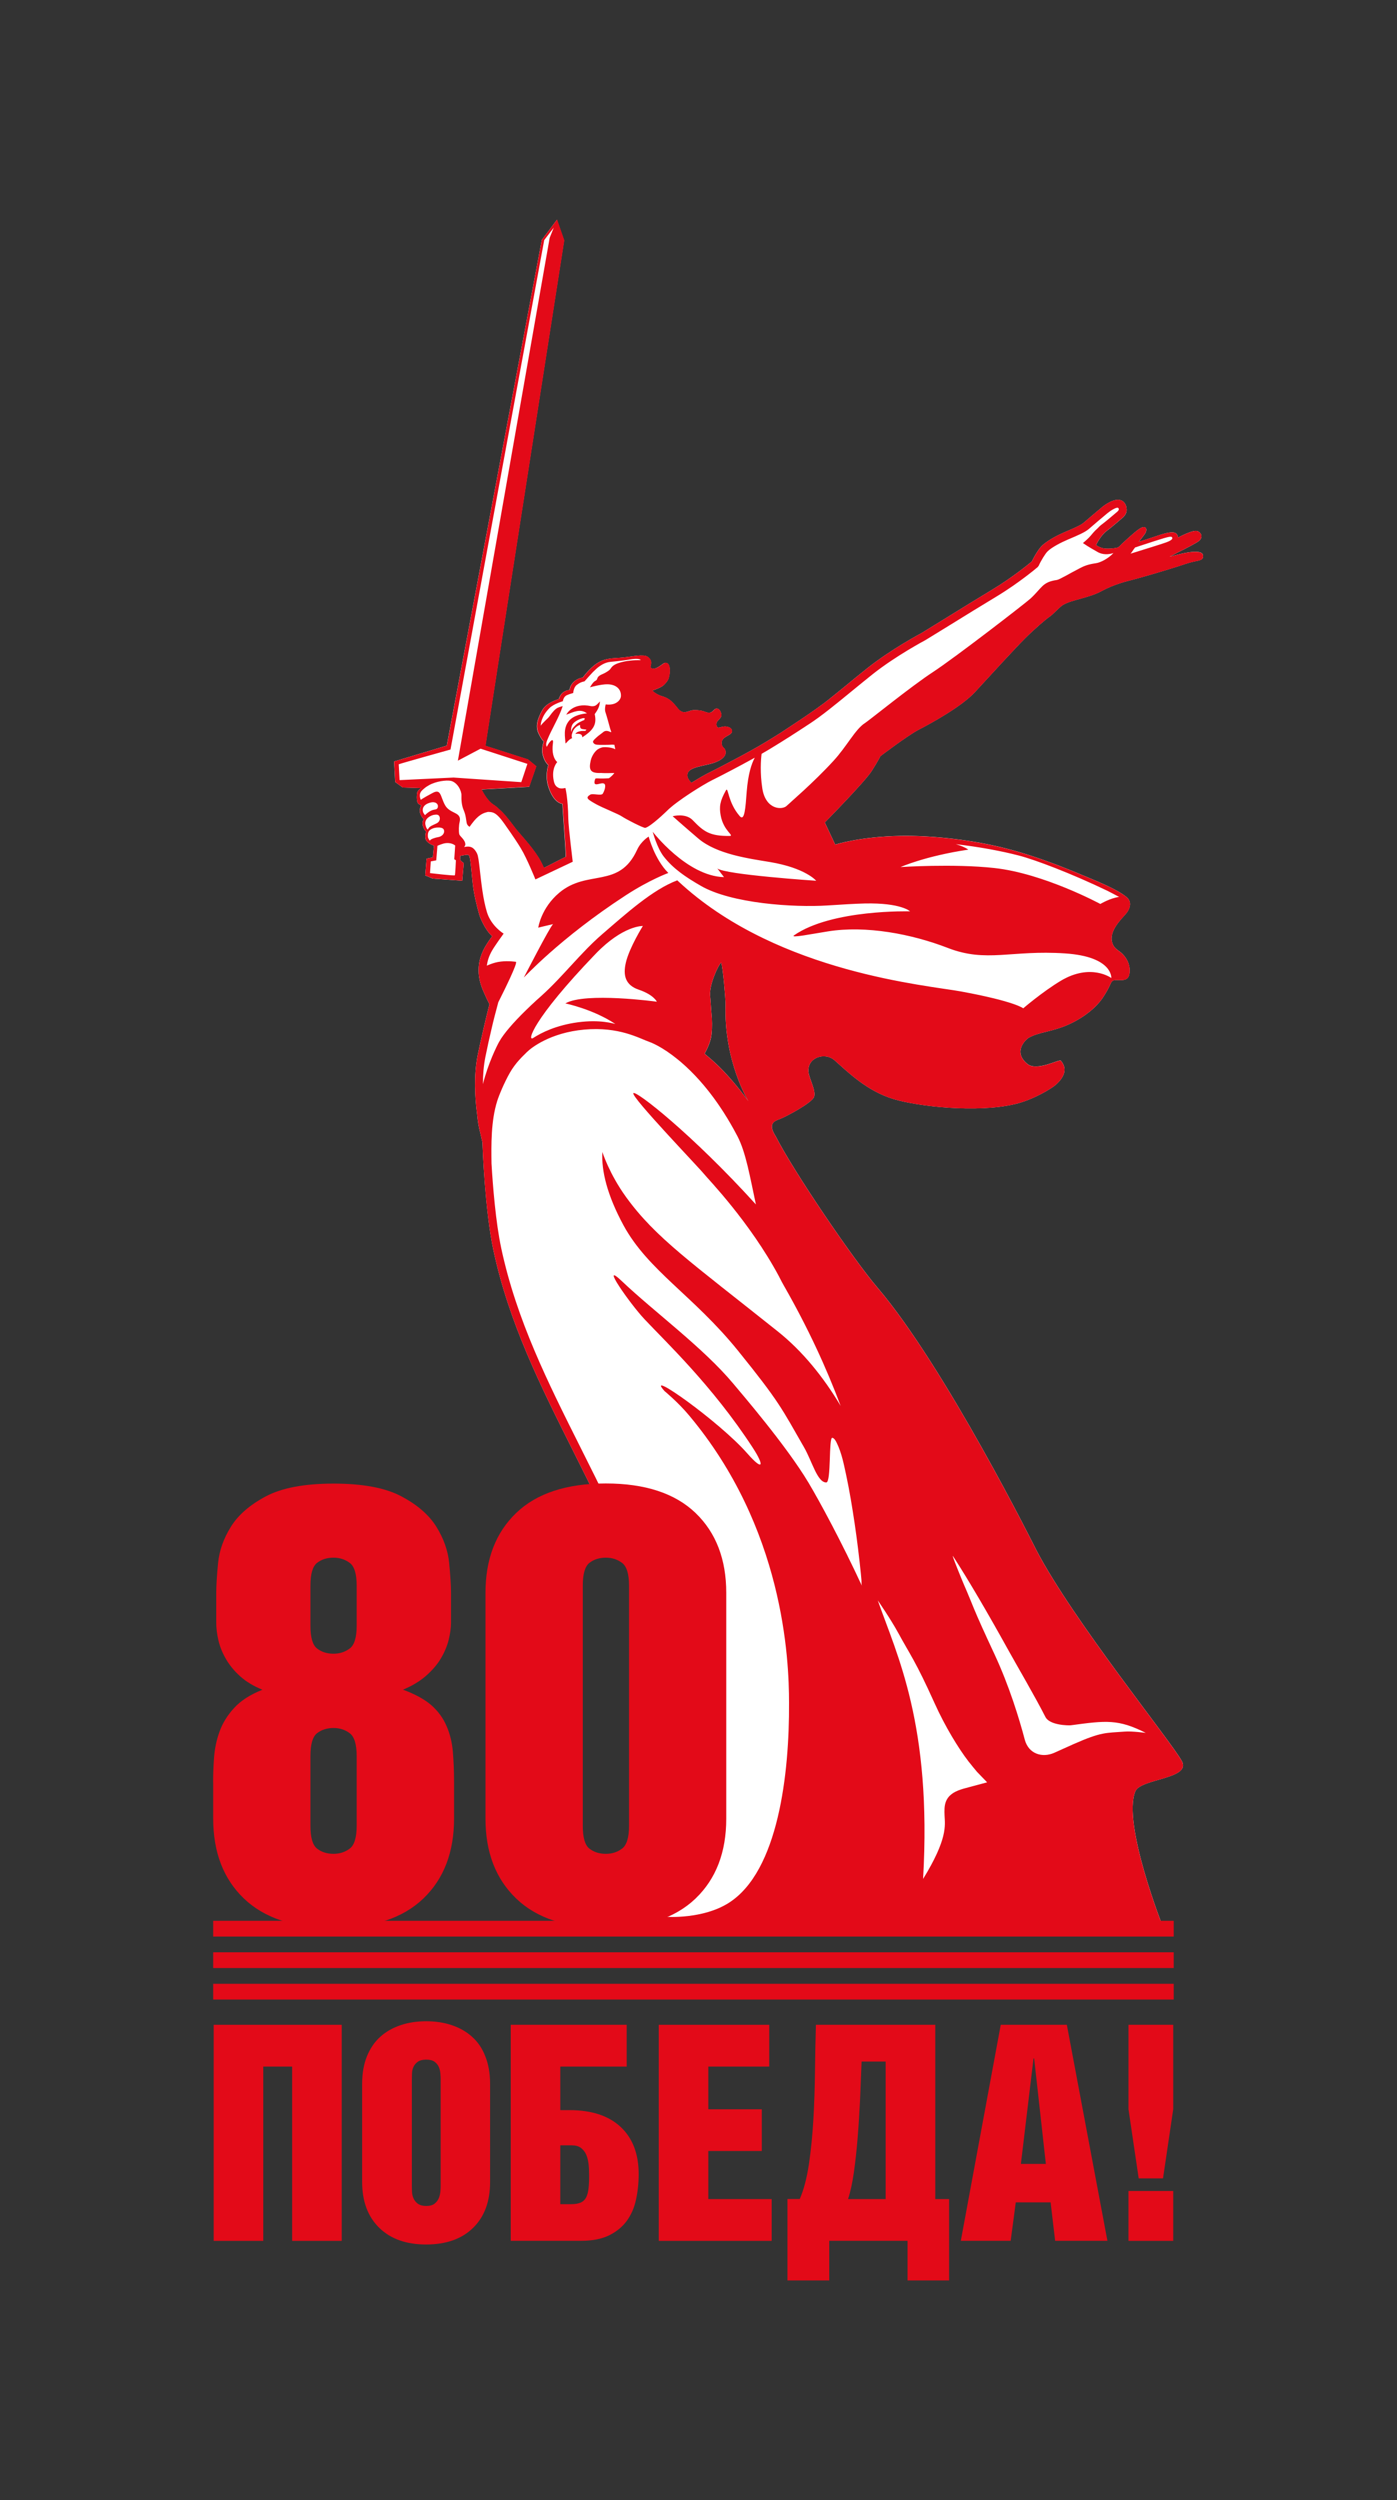
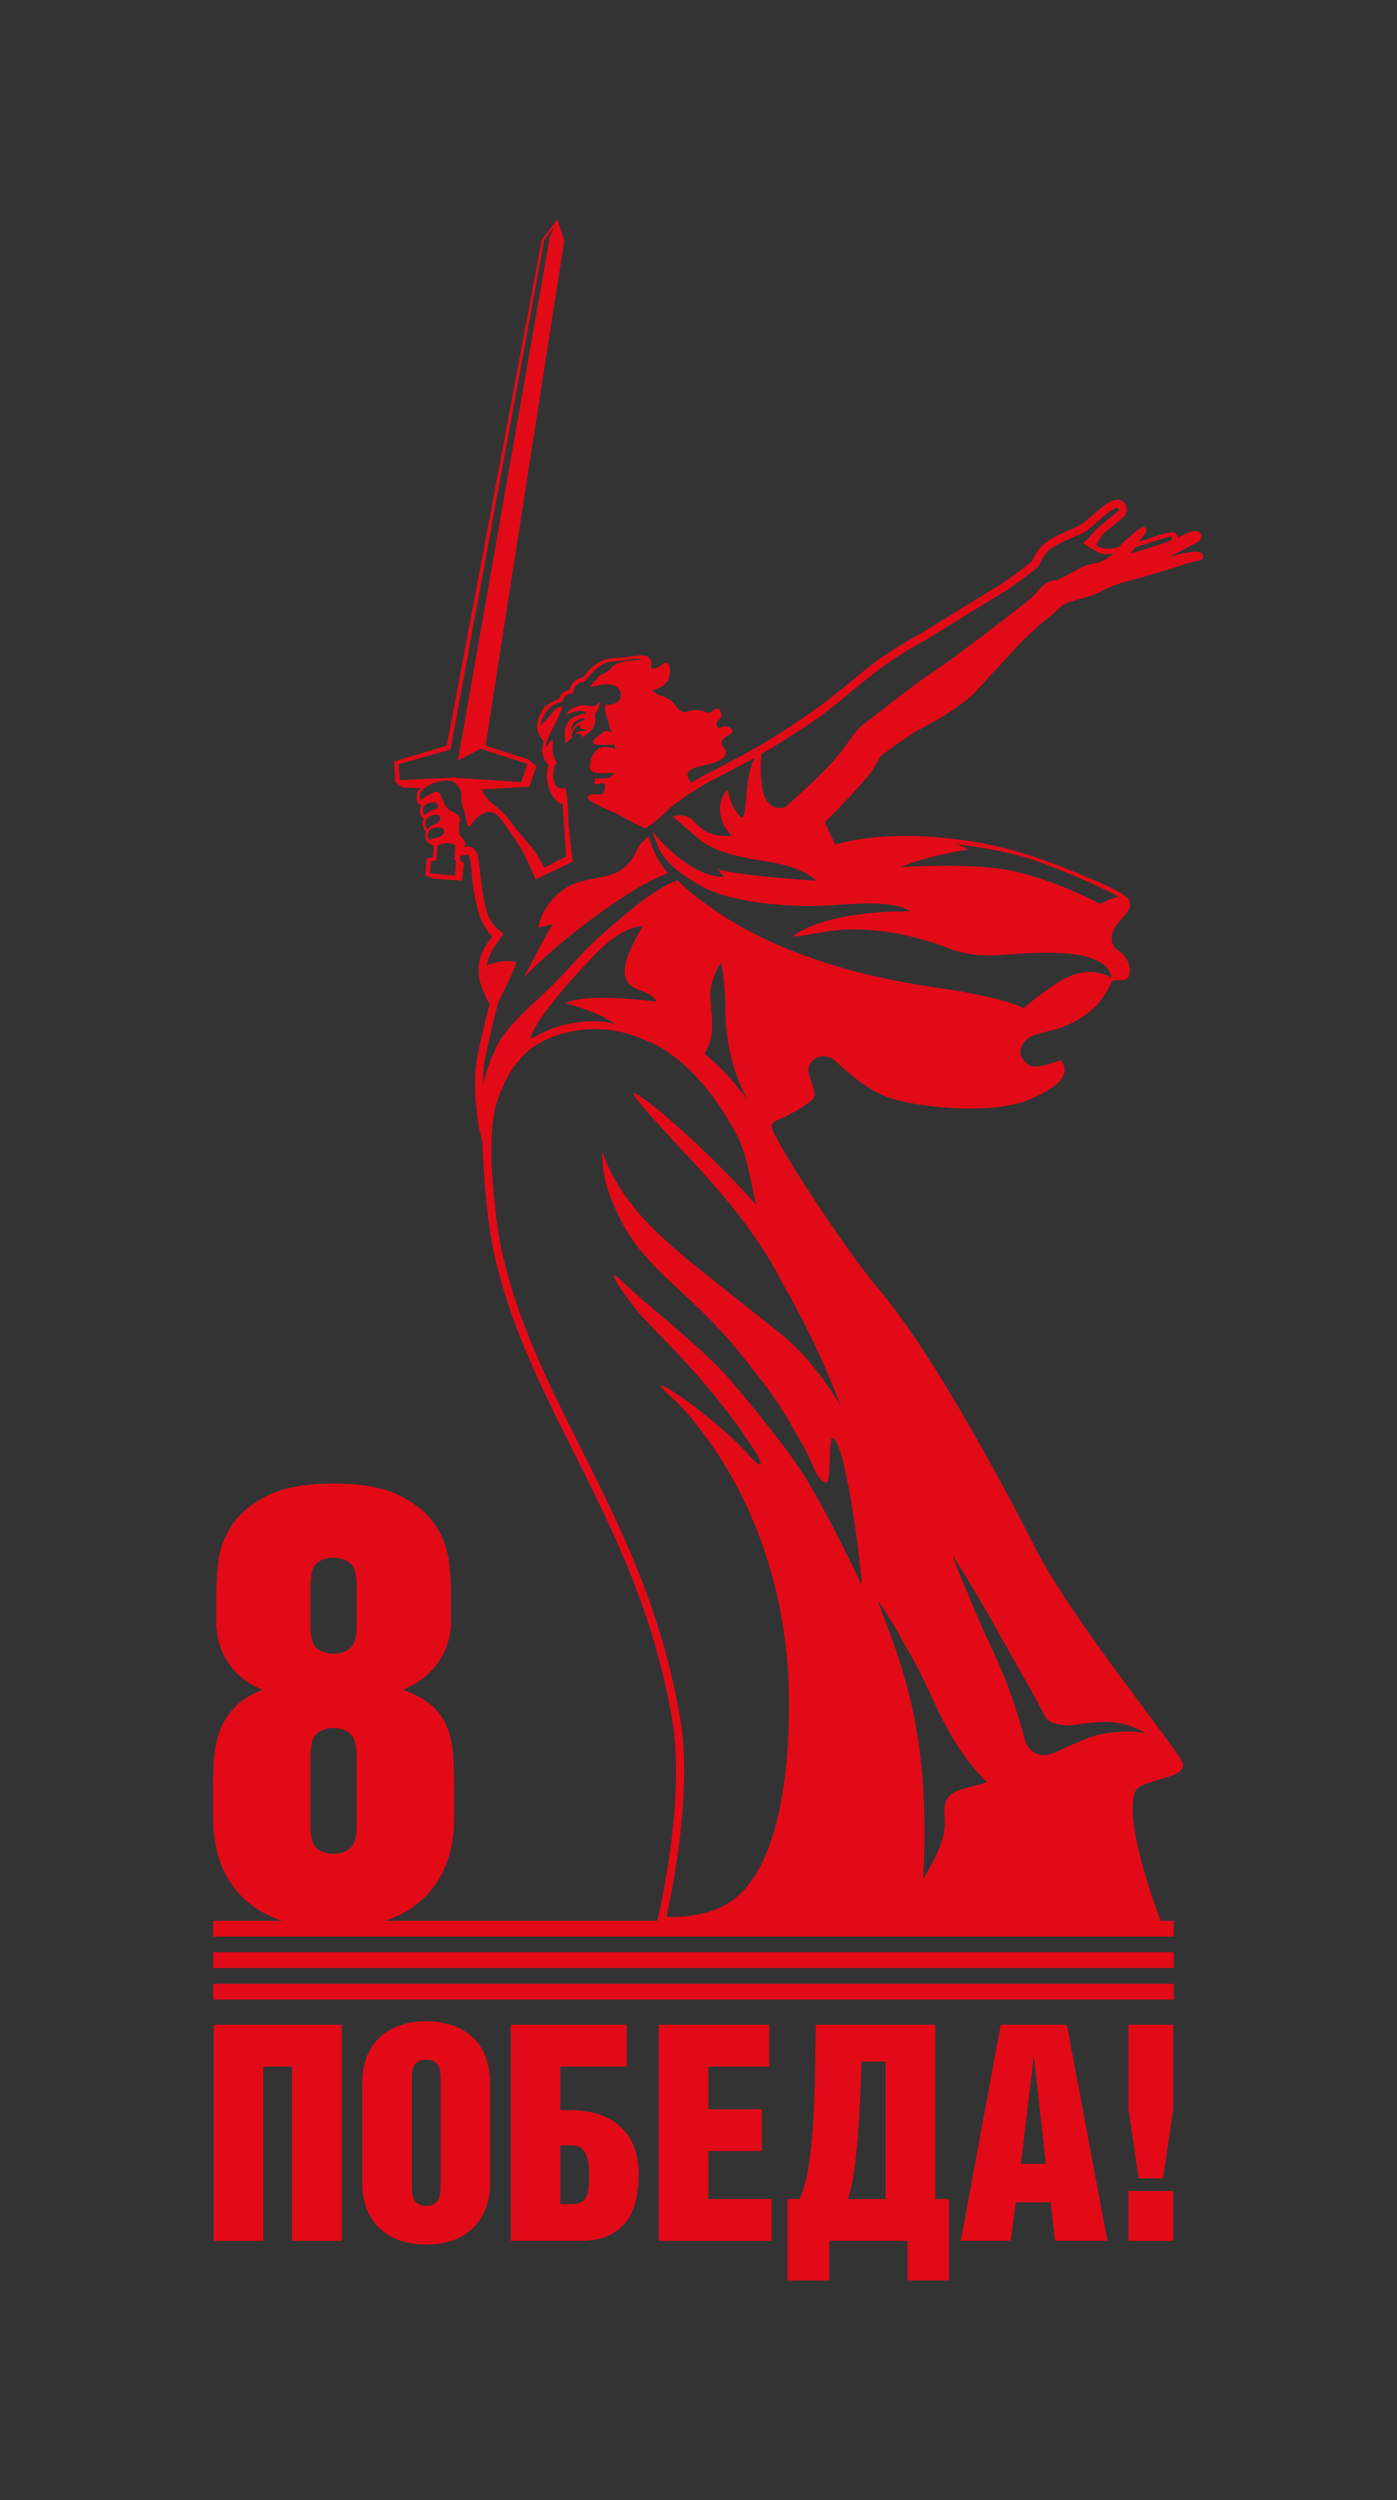
<svg xmlns="http://www.w3.org/2000/svg" xmlns:xlink="http://www.w3.org/1999/xlink" version="1.1" id="Слой_1" x="0px" y="0px" viewBox="0 0 196.97 352.44" style="enable-background:new 0 0 196.97 352.44;" xml:space="preserve">
  <rect x="0" y="0" width="196.97" height="352.44" fill="#333333" stroke="none" />
  <style type="text/css"> .st0{clip-path:url(#SVGID_00000034805595729617255870000010869237152429307281_);fill:#FFFFFF;} .st1{clip-path:url(#SVGID_00000034805595729617255870000010869237152429307281_);fill:#E30A18;} </style>
  <g>
    <defs>
      <rect id="SVGID_1_" width="196.97" height="352.44" />
    </defs>
    <clipPath id="SVGID_00000070804408080648966560000011918034942818622135_">
      <use xlink:href="#SVGID_1_" style="overflow:visible;" />
    </clipPath>
-     <path style="clip-path:url(#SVGID_00000070804408080648966560000011918034942818622135_);fill:#FFFFFF;" d="M164.91,78.48 c0.54-0.29,1.03-0.54,1.22-0.64c0.74-0.37,1.39-0.69,1.73-0.88c1.07-0.59,1.38-0.74,1.51-1.16c0.11-0.35-0.08-0.72-0.48-0.91 c-0.67-0.31-2.78,0.92-2.79,0.87c-0.05-0.4-0.28-0.71-0.79-0.72c-0.61-0.01-1.38,0.23-2.49,0.61c-1.02,0.35-2.04,0.67-2.27,0.73 c0.57-0.68,0.74-0.94,0.74-0.94s0.54-0.62,0.26-1.01c-0.08-0.1-0.27-0.17-0.5-0.09c-0.49,0.17-1.37,0.94-2.87,2.33 c-0.19,0.18-0.27,0.32-0.56,0.51c-0.57,0.15-1.61,0.24-2.16,0.09c-0.44-0.12-0.73-0.29-0.92-0.44c0.03-0.03,0.62-1.35,1.53-2.01 c0.58-0.42,2.18-1.8,2.33-1.94c0.55-0.58,0.47-1.03,0.42-1.34c-0.05-0.37-0.26-0.71-0.54-0.9c-0.97-0.67-2.64,0.65-2.83,0.8 c-0.38,0.31-2.13,1.8-2.68,2.27c-0.39,0.34-1.53,0.83-2.29,1.15l-0.44,0.19c-0.94,0.41-2.13,1.02-3.01,1.77 c-0.6,0.51-1.32,1.84-1.55,2.33c-0.49,0.41-2.8,2.3-5.59,3.98c-2.11,1.27-4.36,2.66-6.31,3.87c-1.45,0.9-2.74,1.69-3.64,2.24 c-0.17,0.09-4.27,2.27-7.66,4.96c-1.03,0.82-2.04,1.64-2.99,2.43c-0.8,0.65-1.54,1.26-2.26,1.83c-2,1.65-6.52,4.54-7.03,4.89 c-0.67,0.42-1.36,0.85-2.16,1.33c-2.14,1.3-6.65,3.65-7.9,4.26c-0.49,0.24-1.37,0.74-2.35,1.35c-0.03,0.02-0.07,0.04-0.1,0.05 l-0.03,0.01c-0.26-0.27-0.51-0.65-0.54-0.88c-0.19-1.2,1.48-1.34,3.25-1.79c1.18-0.3,2.15-0.88,2.14-1.61 c-0.01-0.68-0.41-0.57-0.53-1.06c-0.29-1.15,1.2-1.25,1.4-1.78c0.07-0.18,0.04-0.56-0.43-0.72c-0.47-0.16-0.7-0.12-1.35,0.06 c-0.34,0.1-0.6-0.53-0.19-0.97c0.41-0.44,0.59-0.58,0.46-1.05c-0.18-0.66-0.59-0.76-0.84-0.61c-0.25,0.16-0.46,0.59-0.96,0.53 c-0.5-0.06-0.72-0.37-1.99-0.37c-0.74,0-1.34,0.65-2.07,0.03c-0.44-0.37-1.02-1.56-2.35-1.94c-1.01-0.29-1.5-0.84-1.5-0.84 s1.24-0.39,1.63-0.78c0.72-0.73,0.67-0.92,0.79-1.43c0.05-0.21,0.25-1.82-0.64-1.7c-0.22,0.03-1,0.78-1.5,0.81 c-0.5,0.03-0.58-0.13-0.5-0.41c0.17-0.6-0.01-0.95-0.43-1.25c-0.58-0.42-2.15-0.03-3.5,0.1c-1.34,0.14-2.37,0.01-3.61,0.8 c-1.08,0.69-2.04,2.03-2.04,2.03s-0.95,0.07-1.55,0.93c-0.3,0.44-0.3,0.81-0.3,0.81s-0.89,0.04-1.31,0.8 c-0.23,0.42-0.22,0.49-0.22,0.49s-1.71,0.47-2.3,1.52c-0.64,1.15-1.09,2.28-0.52,3.4c0.47,0.93,0.71,1.07,0.71,1.07 s-0.39,0.91-0.16,1.85c0.26,1.05,0.72,1.39,0.79,1.48c-0.07,0.24-0.48,1.56,0.02,3.09c0.78,2.36,1.97,2.36,1.97,2.36 s0.18,2.83,0.31,4.55s0.16,2.92,0.16,2.92c-0.03-0.01-3.08,1.56-3.08,1.56s-0.4-0.9-0.71-1.39c-1.17-1.88-2.8-3.47-3.48-4.41 c-0.69-0.94-1.6-2.07-2.18-2.51c-0.13-0.14-0.36-0.35-0.77-0.62c-0.99-0.66-1.65-2.12-1.65-2.12l6.71-0.38l1-2.89l-1.18-0.97 l-5.99-1.92c1.03-6.79,11.1-71.24,11.1-71.24l-1.02-2.94l-0.01,0.02L78.5,31l0,0.01l-2.11,2.81l-13.4,71.29l-7.43,2.23l0.16,2.9 l1.02,0.74l0.03,0.03l2.64,0.09c-0.24,0.13-0.58,0.37-0.62,0.79c-0.04,0.42-0.07,1.21,0.22,1.43c0.29,0.21,0.4,0.2,0.4,0.2 s-0.38,0.56-0.16,1.15c0.22,0.6,0.51,0.81,0.51,0.81s-0.33,0.37-0.13,0.97c0.2,0.61,0.45,0.76,0.45,0.76s-0.3,0.89,0.06,1.34 c0.37,0.46,1.05,0.66,1.05,0.66l-0.17,1.65l-0.87,0.18l-0.2,2.37l1.06,0.44l4.16,0.31l0.22-2.49c0,0-0.38-0.26-0.45-0.39 c-0.07-0.13-0.07-0.39-0.05-0.62c0.19-0.04,0.54-0.11,0.87-0.16c0.23-0.03,0.35,0.02,0.44,0.25c0.19,0.73,0.29,2.43,0.44,3.73 c0.18,1.61,0.55,3.12,0.97,4.59c0.02,0.08,0.73,2,1.79,2.91c-0.29,0.38-0.7,0.96-1.01,1.5c-1.56,2.73-0.79,5.08-0.12,6.52 c0.22,0.52,0.47,1.04,0.74,1.56c-0.5,1.92-1.37,5.75-1.65,7.13c-0.58,2.9-0.41,6.01-0.09,8.39c0.08,0.9,0.22,1.82,0.45,2.64 c0.14,0.67,0.26,1.13,0.3,1.3c0.03,0.85,0.35,9.57,1.54,15.18c2.19,10.26,6.6,19.06,11.27,28.38 c5.59,11.15,11.37,22.68,13.96,37.93c1.94,11.46-2.05,27.99-2.09,28.15l-0.17,0.7l1.18,0.01c-0.04,0.01-0.08,0.01-0.12,0.02 c0,0,20.09,0.11,38.83,0.21l29.88,0.18h0c0.03,0,0.05-0.01,0.08-0.02c0.83,0,1.4,0.01,1.64,0.01c0,0-5.84-14.73-3.94-19.26 c0.75-1.8,7.93-1.72,6.55-4.26c-1.52-2.8-15.27-19.72-20.49-29.7c-0.15-0.28-12.86-25.83-22.43-37.05 c-3.41-3.99-11.74-16.23-14.33-21.3c-1.19-1.85-0.18-2.18,0.61-2.47c0.74-0.27,4.46-2.23,4.78-3.09c0.32-0.86-0.68-2.61-0.78-3.51 c-0.22-2.06,2.31-2.87,3.67-1.67c1.89,1.66,4.58,4.37,8.42,5.5c3.32,0.98,11.56,1.97,17.03,0.68c2.59-0.61,5.18-2.21,5.76-2.73 c1.32-1.18,1.6-2.35,0.7-3.39c-0.22-0.25-3.36,1.55-4.7,0.47c-2.19-1.77-0.11-3.51,0.08-3.64c1.47-0.92,3.53-0.85,6.12-2.12 c2.78-1.37,4.02-3,4.38-3.53c1.11-1.64,1.08-2.16,1.39-2.41c0.48-0.39,2.01,0.33,2.35-0.8c0.2-0.67,0.13-1.74-0.68-2.74 c-0.69-0.85-1.34-0.83-1.67-1.79c-0.57-1.65,1.2-3.33,1.89-4.13c0.62-0.71,0.73-1.48,0.46-1.93v0c-0.01-0.03-0.15-0.86-5.02-2.88 c-2.52-1.05-7.44-3.22-12.91-4.56c-5.04-1.23-10.54-1.69-14.2-1.63c-5.85,0.1-9.3,1.23-9.3,1.23l-1.47-3.12 c0,0,5.65-5.73,6.63-7.28c0.98-1.55,1.2-2.06,1.2-2.06s3.84-2.92,5.39-3.73c1.55-0.8,6.02-3.21,7.97-5.33 c1.95-2.12,5.67-6.19,7.05-7.56c1.38-1.37,2.92-2.69,3.44-3.04c0.52-0.34,1.4-1.37,1.92-1.68c1.28-0.75,3.67-0.97,5.44-1.95 c1.78-0.97,3.6-1.39,4.21-1.55c1.52-0.39,5.55-1.57,7.51-2.24c1.78-0.61,2.53-0.37,2.58-1.08 C169.75,76.99,165.5,78.36,164.91,78.48 M99.35,148.52c0.22-0.37,0.86-1.6,0.97-2.66c0.12-1.14,0.08-2.08,0-2.94 c-0.08-0.86-0.14-2.04-0.19-2.48c-0.18-1.59,1.15-4.42,1.55-4.74c0.23,0.49,0.64,5.22,0.62,5.92c-0.25,8.06,3.22,13.61,3.22,13.61 C101.83,150.18,99.43,148.73,99.35,148.52" />
    <polygon style="clip-path:url(#SVGID_00000070804408080648966560000011918034942818622135_);fill:#E30A18;" points="30.06,270.77 30.06,271.24 30.06,272.99 165.49,272.99 165.49,271.24 165.49,270.77 " />
    <polygon style="clip-path:url(#SVGID_00000070804408080648966560000011918034942818622135_);fill:#E30A18;" points="30.06,275.21 30.06,275.69 30.06,277.43 165.49,277.43 165.49,275.69 165.49,275.21 " />
    <polygon style="clip-path:url(#SVGID_00000070804408080648966560000011918034942818622135_);fill:#E30A18;" points="30.06,279.65 30.06,280.13 30.06,281.87 165.49,281.87 165.49,280.13 165.49,279.65 " />
    <path style="clip-path:url(#SVGID_00000070804408080648966560000011918034942818622135_);fill:#E30A18;" d="M164.91,78.48 c0.55-0.29,1.03-0.54,1.22-0.64c0.74-0.37,1.39-0.69,1.73-0.88c1.07-0.59,1.38-0.74,1.51-1.17c0.11-0.35-0.08-0.72-0.48-0.9 c-0.67-0.31-2.78,0.92-2.79,0.87c-0.05-0.4-0.28-0.71-0.79-0.72c-0.61-0.01-1.38,0.22-2.49,0.6c-1.02,0.35-2.04,0.67-2.27,0.73 c0.57-0.68,0.74-0.94,0.74-0.94s0.54-0.62,0.26-1.01c-0.08-0.11-0.27-0.17-0.5-0.09c-0.49,0.17-1.37,0.94-2.87,2.33 c-0.19,0.17-0.27,0.32-0.56,0.51c-0.57,0.15-1.61,0.24-2.16,0.09c-0.44-0.12-0.73-0.29-0.92-0.44c0.03-0.03,0.62-1.35,1.53-2.01 c0.58-0.42,2.18-1.8,2.33-1.94c0.55-0.58,0.47-1.03,0.42-1.34c-0.05-0.37-0.26-0.7-0.54-0.9c-0.97-0.67-2.64,0.65-2.83,0.8 c-0.38,0.31-2.13,1.8-2.68,2.27c-0.4,0.34-1.53,0.83-2.29,1.15l-0.44,0.19c-0.94,0.41-2.13,1.02-3,1.77 c-0.6,0.51-1.32,1.83-1.55,2.33c-0.49,0.41-2.8,2.3-5.59,3.98c-2.11,1.27-4.36,2.66-6.31,3.87c-1.45,0.9-2.74,1.69-3.64,2.24 c-0.17,0.09-4.27,2.27-7.66,4.96c-1.03,0.82-2.04,1.64-2.99,2.43c-0.8,0.65-1.54,1.26-2.26,1.83c-2,1.64-6.52,4.54-7.03,4.89 c-0.67,0.42-1.36,0.85-2.16,1.33c-2.14,1.3-6.65,3.65-7.9,4.26c-0.49,0.24-1.37,0.74-2.35,1.35c-0.03,0.02-0.07,0.04-0.1,0.05 l-0.02,0.01c-0.26-0.27-0.51-0.65-0.54-0.88c-0.19-1.2,1.48-1.34,3.25-1.79c1.18-0.3,2.15-0.88,2.14-1.61 c-0.01-0.68-0.41-0.57-0.53-1.06c-0.29-1.15,1.2-1.25,1.4-1.78c0.07-0.18,0.04-0.56-0.43-0.72s-0.7-0.13-1.35,0.06 c-0.34,0.1-0.6-0.53-0.19-0.97c0.41-0.44,0.59-0.58,0.46-1.05c-0.19-0.66-0.59-0.76-0.84-0.61c-0.25,0.16-0.46,0.59-0.96,0.53 c-0.5-0.06-0.72-0.37-1.99-0.37c-0.74,0-1.34,0.65-2.06,0.03c-0.44-0.37-1.02-1.56-2.35-1.94c-1.01-0.29-1.5-0.84-1.5-0.84 s1.24-0.39,1.63-0.78c0.72-0.73,0.67-0.92,0.79-1.43c0.05-0.21,0.25-1.82-0.64-1.7c-0.22,0.03-1,0.78-1.5,0.81 c-0.5,0.03-0.58-0.13-0.5-0.41c0.17-0.6-0.01-0.95-0.43-1.25c-0.58-0.42-2.15-0.03-3.5,0.1c-1.34,0.14-2.37,0.01-3.61,0.8 c-1.08,0.69-2.04,2.03-2.04,2.03s-0.95,0.06-1.55,0.93c-0.3,0.44-0.3,0.81-0.3,0.81s-0.89,0.04-1.31,0.8 c-0.23,0.42-0.22,0.49-0.22,0.49s-1.71,0.47-2.3,1.52c-0.64,1.15-1.09,2.27-0.52,3.4c0.47,0.93,0.71,1.07,0.71,1.07 s-0.39,0.91-0.16,1.84c0.26,1.05,0.72,1.39,0.79,1.48c-0.07,0.24-0.48,1.56,0.02,3.09c0.78,2.37,1.97,2.36,1.97,2.36 s0.18,2.83,0.31,4.55c0.13,1.71,0.16,2.92,0.16,2.92c-0.03-0.01-3.08,1.56-3.08,1.56s-0.4-0.9-0.71-1.39 c-1.17-1.88-2.8-3.47-3.48-4.41c-0.69-0.94-1.6-2.07-2.18-2.51c-0.13-0.14-0.36-0.35-0.77-0.62c-0.99-0.66-1.64-2.12-1.64-2.12 l6.71-0.38l1-2.89l-1.18-0.97l-5.99-1.92c1.03-6.79,11.1-71.24,11.1-71.24l-1.02-2.94l-0.01,0.02L78.5,31l0,0.01l-2.11,2.81 l-13.39,71.29l-7.43,2.23l0.16,2.9l1.01,0.74l0.03,0.03l2.64,0.09c-0.24,0.13-0.58,0.37-0.62,0.79c-0.04,0.42-0.08,1.21,0.22,1.43 s0.41,0.2,0.41,0.2s-0.38,0.56-0.17,1.15s0.51,0.81,0.51,0.81s-0.33,0.37-0.13,0.97c0.2,0.61,0.45,0.76,0.45,0.76 s-0.3,0.89,0.06,1.34c0.37,0.46,1.05,0.66,1.05,0.66l-0.17,1.65l-0.87,0.18l-0.2,2.36l1.06,0.44l4.16,0.32l0.22-2.49 c0,0-0.38-0.26-0.45-0.39c-0.07-0.13-0.07-0.39-0.05-0.62c0.19-0.04,0.54-0.12,0.87-0.16c0.23-0.03,0.35,0.02,0.44,0.25 c0.19,0.73,0.29,2.43,0.44,3.73c0.18,1.61,0.55,3.12,0.97,4.59c0.02,0.08,0.73,2,1.79,2.91c-0.29,0.38-0.7,0.96-1.01,1.5 c-1.56,2.73-0.79,5.08-0.12,6.52c0.22,0.52,0.47,1.04,0.74,1.56c-0.5,1.92-1.37,5.75-1.65,7.13c-0.58,2.91-0.41,6.01-0.09,8.39 c0.08,0.9,0.22,1.82,0.45,2.65c0.14,0.67,0.26,1.13,0.3,1.3c0.03,0.85,0.34,9.57,1.54,15.18c2.19,10.26,6.6,19.06,11.27,28.38 c5.59,11.15,11.37,22.68,13.96,37.93c1.94,11.46-2.05,27.99-2.09,28.15l-0.17,0.7l1.18,0.01c-0.04,0.01-0.08,0.01-0.12,0.02 c0,0,20.09,0.11,38.83,0.21l29.88,0.18h0c0.03,0,0.05-0.01,0.08-0.02c0.83,0,1.4,0.01,1.64,0.01c0,0-5.84-14.72-3.94-19.26 c0.75-1.8,7.93-1.72,6.55-4.26c-1.52-2.8-15.27-19.72-20.49-29.7c-0.15-0.28-12.86-25.83-22.43-37.05 c-3.41-3.99-11.74-16.23-14.33-21.3c-1.19-1.85-0.18-2.18,0.61-2.47c0.74-0.27,4.46-2.23,4.78-3.09c0.33-0.86-0.68-2.61-0.78-3.51 c-0.22-2.06,2.31-2.87,3.67-1.67c1.89,1.66,4.58,4.37,8.42,5.5c3.32,0.98,11.57,1.97,17.03,0.68c2.59-0.61,5.18-2.21,5.76-2.73 c1.32-1.18,1.6-2.35,0.7-3.39c-0.22-0.25-3.37,1.55-4.7,0.47c-2.19-1.77-0.11-3.51,0.08-3.64c1.47-0.92,3.53-0.85,6.12-2.12 c2.77-1.37,4.02-3,4.38-3.53c1.11-1.64,1.08-2.16,1.4-2.41c0.48-0.39,2.01,0.33,2.35-0.8c0.2-0.67,0.13-1.74-0.68-2.74 c-0.69-0.85-1.34-0.83-1.67-1.79c-0.58-1.65,1.2-3.33,1.89-4.13c0.62-0.71,0.73-1.48,0.46-1.93v0c0-0.03-0.15-0.86-5.02-2.88 c-2.52-1.05-7.44-3.22-12.92-4.56c-5.04-1.23-10.54-1.69-14.2-1.63c-5.85,0.09-9.3,1.23-9.3,1.23l-1.47-3.12 c0,0,5.65-5.73,6.63-7.27c0.98-1.55,1.2-2.06,1.2-2.06s3.84-2.92,5.39-3.73c1.55-0.8,6.02-3.21,7.97-5.33 c1.95-2.12,5.67-6.19,7.05-7.56c1.37-1.37,2.92-2.69,3.44-3.04c0.52-0.34,1.4-1.37,1.92-1.68c1.28-0.75,3.67-0.97,5.44-1.95 c1.78-0.97,3.6-1.4,4.21-1.55c1.52-0.4,5.55-1.57,7.51-2.24c1.78-0.61,2.53-0.37,2.58-1.08C169.75,76.99,165.5,78.36,164.91,78.48 M134.38,219.38c2.21,3.41,4.94,8.09,7.82,13.29c1.02,1.85,3.7,6.42,5.2,9.37c0.59,1.17,3.24,1.21,3.58,1.17 c5.03-0.69,6.7-0.87,10.57,1.07c0.01,0.01-1.91-0.27-3-0.18c-2.64,0.2-3.23,0.02-7.15,1.75c-0.56,0.25-1.64,0.73-2.74,1.23 c-1.66,0.75-3.62,0.21-4.17-1.84c-0.79-2.99-2.19-7.57-4.25-12c-3.26-6.98-2.89-6.56-4.32-9.84 C135.68,222.85,134.05,218.88,134.38,219.38 M126.67,230.23c1.61,2.97,2.39,3.85,5.09,9.84c1.46,3.25,3.37,6.4,4.83,8.28 c0.46,0.59,0.86,1.05,1.16,1.42l1.43,1.48l-3.35,0.9c-0.11,0.04-0.23,0.07-0.35,0.11c-2.43,0.8-2.35,2.3-2.3,3.7 c0.06,1.35,0.46,3.24-3.03,8.91c1.26-21.78-3.7-31.59-6.39-39.27C123.77,225.61,125.58,228.23,126.67,230.23 M56.34,109.97 c-0.03-0.42-0.1-1.74-0.12-2.23c0.27-0.12,7.3-2.08,7.3-2.08l13.21-71.81l1.35-1.76l-0.58,1.44l-12.94,73.7l3.2-1.69l6.6,2.14 l-0.86,2.58l-9.55-0.65L56.34,109.97z M59.64,114.45c-0.26-1.03,0.98-1.33,1.3-1.36c0.22-0.02,0.53,0.01,0.72,0.27 c0.08,0.11,0.14,0.34,0.02,0.56c-0.14,0.24-0.4,0.17-0.68,0.27c-0.53,0.19-0.89,0.53-1.07,0.72 C59.8,114.78,59.66,114.54,59.64,114.45 M60.01,116.38c-0.32-1.08,0.97-1.51,1.23-1.52c0.21-0.02,0.54-0.1,0.71,0.22 c0.07,0.14,0.22,0.7-0.44,1.01c-0.63,0.3-0.83,0.35-1.05,0.62c-0.05,0.06-0.14,0.2-0.14,0.24 C60.2,116.86,60.11,116.74,60.01,116.38 M60.61,118.52c-0.1-0.12-0.26-0.34-0.28-0.58c-0.06-0.7,0.25-0.89,0.25-0.89 s0.41-0.44,1.34-0.4c0.62,0.03,0.7,0.31,0.7,0.56c0,0.36-0.35,0.71-0.81,0.79C61.38,118.07,60.63,118.3,60.61,118.52 M64.13,123.39 c-0.05,0.1-3.5-0.31-3.5-0.31l0.11-1.65l0.77-0.15l0.17-2.06c0.25-0.1,0.62-0.24,0.8-0.29c1.1-0.3,1.7,0.26,1.7,0.26l-0.13,1.93 l0.23,0.15C64.28,121.28,64.2,123.24,64.13,123.39 M109.87,180c0.01,0.02,0.02,0.03,0.02,0.05c0.2,0.4,0.41,0.79,0.63,1.18 c3.4,5.94,6.01,11.62,8.01,16.96c-2.39-4.01-5.32-7.67-8.85-10.49c-12.26-9.78-17.24-13.21-21.39-18.93 c-2.4-3.31-3.36-6.38-3.36-6.38c-0.15,2.69,0.69,6.1,2.97,10.32c3.48,6.41,9.87,9.92,16.16,17.7c5.84,7.23,6.13,8.08,9.31,13.62 c1.14,1.98,1.86,4.95,3.13,4.95c0.72,0,0.32-6.42,0.86-6.3c0.31,0.07,0.52,0.52,0.64,0.77c0.67,1.38,0.98,2.97,1.3,4.46 c0.48,2.24,0.85,4.51,1.19,6.77c0.35,2.39,0.65,4.79,0.89,7.19c0.03,0.29,0.06,0.58,0.08,0.87c0.02,0.23-0.02,0.63,0.08,0.84 c-2.88-6.21-5.96-11.92-7.57-14.61c-3.16-5.27-9.46-12.57-10.59-13.93c-4.25-5.08-11.19-10.15-15.69-14.43 c-3.23-3.07,1.09,3.12,3.15,5.32c2.9,3.11,9.58,9.36,15.3,18.16c1.62,2.49,1.53,3.41-0.77,0.8c-4-4.55-14.64-12.06-11.66-8.78 c0,0,1.87,1.54,3.39,3.35c13.41,15.94,14.15,34.41,14.15,40.56c0.06,10.03-1.51,23.74-8.46,28.2c-3.68,2.36-8.82,1.99-8.82,1.99 c0.74-3.31,3.69-17.58,1.94-27.91c-2.61-15.42-8.43-27.03-14.06-38.25c-4.64-9.25-9.02-17.99-11.18-28.1 c-0.78-3.68-1.18-8.72-1.37-11.93c-0.04-2.64-0.08-6.01,0.8-8.8c0.26-0.83,0.98-2.57,1.79-4c0.82-1.43,1.83-2.34,2.4-2.91 c0.61-0.61,3.31-2.74,8.09-3.17c4.91-0.44,7.72,1.22,9.19,1.74c1.43,0.5,7.32,3.56,12.4,13.28c1.21,2.31,1.78,5.79,2.61,9.63 c-9.01-9.93-16.98-16.16-17.28-15.69c-0.34,0.52,9.23,10.47,9.97,11.4C99.71,166.07,105.72,172.23,109.87,180 M90.05,139.51 c2.15,0.73,2.56,1.7,2.56,1.7s-10.1-1.39-12.9,0.24c0,0,3.91,0.8,7.05,2.9c-0.23-0.04-2.1-0.67-5.29-0.24 c-3.07,0.42-5.11,1.45-6.29,2.21c-0.91,0.58-0.14-2.56,8.78-11.84c3.89-4.05,6.68-3.95,6.68-3.95s-1.93,3.1-2.4,5.18 C87.82,137.51,88.18,138.87,90.05,139.51 M100.32,142.92c-0.08-0.86-0.13-2.04-0.19-2.48c-0.18-1.59,1.15-4.42,1.55-4.74 c0.23,0.49,0.64,5.22,0.62,5.92c-0.25,8.06,3.22,13.61,3.22,13.61c-3.7-5.04-6.1-6.5-6.18-6.71c0.22-0.37,0.86-1.6,0.97-2.66 C100.45,144.71,100.41,143.78,100.32,142.92 M136.53,119.77c-0.42-0.3-1.04-0.56-1.76-0.77c3.32,0.39,6.35,0.95,8.83,1.59 c2.41,0.62,7.49,2.56,12.53,4.98c0.32,0.15,1.11,0.58,1.66,0.87c-1.21,0.14-2.65,0.99-2.65,0.99s-7.99-4.32-14.97-5.07 c-5.77-0.63-13.2-0.13-13.2-0.13S130.42,120.68,136.53,119.77 M116.69,127.64c1.87-0.12,3.89-0.25,5.23-0.28 c5.16-0.11,6.39,1.11,6.39,1.11s-11.05-0.31-16.35,3.38c-0.62,0.43,2.43-0.18,4.75-0.55c5.39-0.87,11.84,0.36,16.93,2.33 c5.47,2.12,8.91,0.26,16.53,0.77c6.77,0.45,6.52,3.47,6.52,3.47s-2.88-2.14-7.11,0.38c-2.57,1.54-5.31,3.89-5.31,3.89 s-1.14-0.97-8.74-2.37c-4.83-0.89-25.43-2.61-39.25-14.95c-0.29-0.26-0.55-0.5-0.79-0.72c-3.49,1.31-7.27,4.74-10.6,7.61 c-2.98,2.57-5.52,5.94-8.53,8.65c0,0-4.63,4.02-6,6.53c-0.32,0.58-1.54,3.02-2.27,5.94c0-1.29,0.1-2.62,0.36-3.9 c0.28-1.4,0.56-2.63,0.81-3.7c0.3-1.32,0.67-2.75,1-3.95c0.8-1.59,2.82-5.65,2.47-5.7c-0.71-0.09-1.86-0.16-2.91,0.12 c-0.47,0.13-0.86,0.28-1.18,0.43c0.09-0.65,0.29-1.34,0.71-2.08c0.47-0.82,1.66-2.44,1.66-2.44s-1.76-1.05-2.36-3.04 c-0.54-1.79-0.79-4.1-0.98-5.79c-0.16-1.42-0.24-2.11-0.41-2.46c-0.29-0.58-0.68-1.09-1.55-0.96c-0.08,0.01-0.18,0.03-0.27,0.04 c0.09-0.12,0.17-0.24,0.17-0.33c0.02-0.69-0.78-1.15-0.86-1.49c-0.09-0.41-0.06-1.23,0.05-1.68c0.37-1.5-1.31-1.1-2.04-2.38 c-0.69-1.22-0.54-2.41-1.78-1.73c-0.47,0.25-1.31,0.71-1.66,0.96c-0.34-0.92,0.02-1.24,0.74-1.8l0,0l0,0 c0.15-0.1,0.33-0.21,0.44-0.27c0.98-0.55,2.44-0.73,3.04-0.61c0.95,0.2,1.54,1.4,1.52,2.04c-0.02,0.64,0.02,1.44,0.33,2.13 c0.3,0.69,0.33,1.4,0.41,1.78c0.08,0.38,0.41,0.53,0.41,0.53c0.89-1.26,1.51-1.87,2.59-2.1c0.6,0.04,1.09-0.09,2.34,1.71 c0.24,0.35,1.45,2.02,2.31,3.45c0.86,1.42,2.04,4.36,2.04,4.36l5.26-2.49c0,0-0.6-4.89-0.62-6.03c-0.05-2.99-0.41-4.37-0.41-4.37 s-0.66,0.17-1-0.04c-0.14-0.09-0.49-0.21-0.64-0.95c-0.38-1.8,0.49-2.66,0.49-2.66c-0.52-0.45-0.79-1.42-0.61-2.66 c0.13-0.88-0.49-0.27-0.86,0.5c-0.13-0.18-0.12-0.49,0.03-0.88c0.67-1.67,1.64-3.13,2.21-4.85c0,0-0.35,0.08-0.68,0.22 c-0.32,0.14-0.74,0.57-1.14,1.15c-0.27,0.4-0.92,0.87-1.28,1.39c-0.01-0.05-0.01-1.24,1.24-2.49c0.6-0.6,1.88-0.96,1.88-0.96 s0.06-0.62,0.56-0.85c0.37-0.17,0.9-0.31,0.9-0.31s0.04-0.79,0.5-1.14s0.72-0.42,1.09-0.5c0.99-1.07,2.11-2.61,3.67-2.75 c1.17-0.11,2.35-0.26,2.89-0.36c0.14-0.03,1.23-0.18,1.37,0.12c-0.94-0.01-2.1,0.05-3.19,0.43c-0.9,0.32-0.93,0.66-1.18,0.91 c-0.25,0.25-0.78,0.53-1.03,0.63s-0.53,0.25-0.66,0.47c-0.12,0.22-0.06,0.34-0.38,0.5c-0.31,0.16-0.72,0.89-0.72,0.89 s1.62-0.46,2.5-0.43c1.19,0.03,1.91,0.69,1.87,1.66c-0.02,0.53-0.66,1.37-2.15,1.18c0,0-0.19,0.65-0.04,1.09 c0.14,0.4,0.42,1.4,0.56,1.93c0.02,0.1,0.05,0.2,0.08,0.3c0.01,0.04,0.02,0.06,0.02,0.06s0,0.01,0,0.01 c0.05,0.16,0.1,0.32,0.15,0.45c0.1,0.31-0.6-0.49-1.21,0.14l-0.61,0.46c-0.3,0.27-0.83,0.68-0.73,0.89 c0.1,0.21,0.23,0.31,0.52,0.35c0.27,0.04,1.74,0.03,2.18-0.01c0.11,0.01,0.21,0.01,0.31,0.02c0,0,0,0,0,0.01 c-0.01,0,0.05,0.26,0.12,0.62c-0.53-0.3-1.52-0.31-1.55-0.29c-0.28-0.01-0.53,0.09-0.8,0.23c-0.45,0.23-0.96,0.95-1.12,1.67 c-0.3,1.36-0.01,1.81,1.54,1.73c0,0,0.01,0.01,0.01,0.01c0.72,0.04,1.08,0,1.64,0c0.05,0,0.09-0.01,0.15-0.01 c-0.35,0.5-0.78,0.75-0.78,0.75s-0.35,0.01-0.49,0.02c-0.97,0.06-1.38-0.1-1.44,0.09c-0.5,1.51,1.09,0.14,1.38,0.78 c0.12,0.28-0.07,0.91-0.31,1.29c-0.2,0.32-1.42-0.08-1.76,0.13c-0.74,0.46-0.36,0.67,0.82,1.34c0.84,0.48,3.16,1.39,3.66,1.74 c0.5,0.35,3.04,1.66,3.29,1.6c0.8-0.21,2.98-2.33,3.04-2.39c1.42-1.43,5.23-3.77,6.39-4.34c0.95-0.46,3.74-1.91,6-3.16 c-0.46,0.84-0.94,2.29-1.14,4.79c-0.17,2.27-0.29,4.23-0.98,3.45c-1.71-1.96-1.61-4.22-1.94-3.65c-0.86,1.52-0.97,2.33-0.75,3.54 c0.39,2.21,2.01,2.89,1.26,2.9c-2.76,0.03-3.63-0.58-5.2-2.22c-1-1.05-2.83-0.56-2.83-0.56s1.55,1.38,3.6,3.13 c2.62,2.24,7.13,2.83,10.12,3.33c5.03,0.84,6.52,2.64,6.52,2.64s-12.86-0.86-13.94-1.74l0.94,1.23c-5.26-0.15-10.05-6.4-10.05-6.4 s0.59,2.26,1.55,3.49c1.36,1.74,3.1,2.9,5.21,4.12C103.1,127.37,111.92,127.95,116.69,127.64 M154.5,79.4 c-1.06,0.15-1.62,0.37-2.21,0.68c-1.63,0.84-2.89,1.62-3.29,1.68c-2.08,0.3-2.06,1.11-3.73,2.64c-0.69,0.63-10.54,8.25-13.7,10.32 c-3.15,2.06-9,6.82-9.63,7.22c-1.34,0.85-2.53,3.25-4.4,5.29c-2.85,3.12-6.3,6.04-6.6,6.35c-0.61,0.63-2.99,0.62-3.46-2.46 c-0.33-2.16-0.21-3.96-0.1-4.85c0.38-0.22,0.74-0.43,1.04-0.61c2.21-1.34,3.64-2.26,5.84-3.71c1.58-1.04,3.51-2.61,5.74-4.44 c0.96-0.78,1.95-1.6,2.98-2.42c3.3-2.63,7.44-4.82,7.51-4.86c0.93-0.57,2.22-1.36,3.68-2.26c1.94-1.2,4.19-2.59,6.3-3.86 c3.22-1.94,5.73-4.08,5.84-4.17l0.15-0.2c0.35-0.79,0.95-1.71,1.21-1.98c0.6-0.62,2.01-1.32,2.81-1.66l0.44-0.19 c0.92-0.39,2.06-0.87,2.59-1.33c0.54-0.48,2.27-1.94,2.65-2.25c0.49-0.4,1.24-0.84,1.46-0.75c0.01,0.01,0.32,0.16-0.05,0.52 c-0.02,0.01-1.64,1.41-2.18,1.8c-0.26,0.19-0.49,0.41-0.69,0.63c-0.21,0.19-0.41,0.38-0.55,0.55c-0.93,1.17-1.53,1.43-1.43,1.5 c0.83,0.57,1.93,1.17,1.93,1.17c0.81,0.52,1.71,0.42,2.34,0.21C156.26,78.75,155.15,79.31,154.5,79.4 M159.4,78.05 c0.28-0.31,0.36-0.54,0.65-0.88c0,0,1.76-0.58,2.66-0.87c2.3-0.74,2.48-0.74,2.57-0.5c0.11,0.27-0.47,0.51-0.78,0.63 C163.74,76.72,159.89,77.89,159.4,78.05 M89.83,119.79c-2.54,5.55-6.97,2.7-10.97,6.05c-2.59,2.17-2.97,4.93-2.97,4.93 s1.11-0.28,2.09-0.5c-0.47,0.42-4.02,7.34-4.12,7.52c-0.1,0.17,4.96-5.46,14.37-11.58c3.38-2.2,6-3.15,6-3.15 c-1.96-1.96-2.77-5.13-2.77-5.13S90.39,118.57,89.83,119.79 M81.79,102.19c-0.05,0.67,0.25,0.56,0.9,0.66 c-0.05,0.07-0.1,0.13-0.16,0.19c-0.25,0.01-0.5-0.02-0.74,0.04c-0.22,0.05-0.47,0.1-0.67,0.38c0.6-0.09,1,0.04,0.98,0.48 c1.42-0.94,2.11-1.69,1.75-3.27c0.43-0.6,0.69-1.04,0.74-1.79c-0.44,0.44-0.58,0.73-1.22,0.67c-2.68-0.59-3.53,1.2-3.53,1.2 c1.08-0.4,1.99-0.89,2.92-0.19c-0.62,0.06-1.86,0.26-2.52,1.04c-0.88,1.04-0.55,2.34-0.51,3.18c0.01,0.15,0.46-0.59,0.93-0.71 c-0.09-0.31-0.08-0.43,0.04-0.78C80.87,102.72,81.34,102.31,81.79,102.19 M80.62,102.9c-0.05,0.18-0.09,0.28-0.09,0.28 s-0.1-0.77,0.3-1.21c0.39-0.43,1.12-0.69,1.35-0.73c0.23-0.04,0.27,0.03,0.27,0.03c-0.02,0.08-0.05,0.15-0.07,0.23 c0,0-0.83,0.31-1.16,0.65C80.87,102.49,80.67,102.72,80.62,102.9" />
    <polygon style="clip-path:url(#SVGID_00000070804408080648966560000011918034942818622135_);fill:#E30A18;" points="30.13,315.89 37.12,315.89 37.12,291.32 41.19,291.32 41.19,315.89 48.18,315.89 48.18,285.43 30.13,285.43 " />
    <path style="clip-path:url(#SVGID_00000070804408080648966560000011918034942818622135_);fill:#E30A18;" d="M66.55,287.11 c-0.8-0.72-1.76-1.26-2.86-1.63c-1.1-0.37-2.3-0.55-3.6-0.55c-1.3,0-2.5,0.18-3.6,0.55c-1.1,0.37-2.06,0.91-2.86,1.63 c-0.81,0.72-1.43,1.64-1.89,2.75c-0.45,1.12-0.68,2.41-0.68,3.88v13.85c0,2.74,0.81,4.89,2.41,6.46c1.61,1.57,3.81,2.35,6.61,2.35 c2.82,0,5.03-0.78,6.63-2.35c1.6-1.57,2.39-3.72,2.39-6.46v-13.85c0-1.47-0.23-2.76-0.68-3.88 C67.99,288.74,67.36,287.83,66.55,287.11 M62.13,308.18c0,0.2-0.01,0.46-0.04,0.78c-0.03,0.32-0.11,0.64-0.23,0.93 c-0.13,0.3-0.33,0.55-0.59,0.76c-0.27,0.21-0.66,0.32-1.17,0.32s-0.9-0.11-1.19-0.32c-0.28-0.21-0.49-0.47-0.61-0.76 c-0.13-0.3-0.2-0.61-0.21-0.93c-0.01-0.32-0.02-0.59-0.02-0.78v-15.04c0-0.26,0.01-0.54,0.02-0.87c0.01-0.32,0.08-0.63,0.21-0.91 c0.13-0.28,0.33-0.52,0.61-0.72c0.28-0.2,0.68-0.3,1.19-0.3s0.9,0.1,1.17,0.3c0.27,0.2,0.47,0.44,0.59,0.72 c0.13,0.28,0.2,0.59,0.23,0.91c0.03,0.33,0.04,0.61,0.04,0.87V308.18z" />
    <path style="clip-path:url(#SVGID_00000070804408080648966560000011918034942818622135_);fill:#E30A18;" d="M80.31,297.46H79v-6.14 h9.36v-5.89H72.01v30.45h9.95c1.55,0,2.85-0.25,3.9-0.76c1.04-0.51,1.88-1.19,2.5-2.03c0.62-0.85,1.06-1.84,1.31-2.99 c0.25-1.14,0.38-2.35,0.38-3.62c0-2.85-0.85-5.07-2.54-6.65C85.82,298.25,83.42,297.46,80.31,297.46 M82.98,308.5 c-0.06,0.52-0.17,0.95-0.34,1.27c-0.17,0.33-0.42,0.57-0.76,0.72c-0.34,0.15-0.81,0.23-1.4,0.23H79v-8.3h1.61 c0.54,0,0.97,0.12,1.29,0.36c0.32,0.24,0.57,0.55,0.74,0.93c0.17,0.38,0.28,0.82,0.34,1.31c0.06,0.49,0.08,1.01,0.08,1.55 C83.07,307.33,83.04,307.97,82.98,308.5" />
    <polygon style="clip-path:url(#SVGID_00000070804408080648966560000011918034942818622135_);fill:#E30A18;" points="99.87,303.22 107.41,303.22 107.41,297.34 99.87,297.34 99.87,291.32 108.46,291.32 108.46,285.43 92.88,285.43 92.88,315.89 108.8,315.89 108.8,310 99.87,310 " />
    <path style="clip-path:url(#SVGID_00000070804408080648966560000011918034942818622135_);fill:#E30A18;" d="M131.86,285.43h-16.82 c-0.06,2.03-0.1,4.21-0.13,6.52c-0.03,2.32-0.1,4.6-0.23,6.84c-0.13,2.24-0.34,4.35-0.63,6.31c-0.3,1.96-0.72,3.59-1.29,4.89h-1.73 v11.48h5.89v-5.59h11.04v5.59h5.86V310h-1.95V285.43z M124.87,310h-5.3c0.34-1.02,0.61-2.29,0.83-3.81 c0.21-1.52,0.39-3.16,0.53-4.91c0.14-1.75,0.25-3.55,0.34-5.4c0.08-1.85,0.15-3.61,0.21-5.27h3.39V310z" />
    <path style="clip-path:url(#SVGID_00000070804408080648966560000011918034942818622135_);fill:#E30A18;" d="M141.1,285.43 l-5.63,30.45h7.03l0.72-5.42h4.91l0.64,5.42h7.37l-5.72-30.45H141.1z M143.94,305.04l1.78-14.87h0.09l1.65,14.87H143.94z" />
    <polygon style="clip-path:url(#SVGID_00000070804408080648966560000011918034942818622135_);fill:#E30A18;" points="159.11,285.43 159.11,297.33 160.55,307.08 163.98,307.08 165.42,297.33 165.42,285.43 " />
    <rect x="159.11" y="308.86" style="clip-path:url(#SVGID_00000070804408080648966560000011918034942818622135_);fill:#E30A18;" width="6.31" height="7.03" />
    <path style="clip-path:url(#SVGID_00000070804408080648966560000011918034942818622135_);fill:#E30A18;" d="M30.05,251.22 c0-1.09,0.04-2.24,0.13-3.47c0.09-1.23,0.34-2.44,0.77-3.64c0.43-1.2,1.11-2.31,2.06-3.34c0.94-1.03,2.27-1.89,3.99-2.57 c-1.26-0.52-2.3-1.14-3.13-1.89c-0.83-0.74-1.5-1.56-2.01-2.44c-0.51-0.88-0.87-1.77-1.07-2.66c-0.2-0.89-0.3-1.7-0.3-2.44v-4.2 c0-1.08,0.09-2.5,0.26-4.24c0.17-1.74,0.77-3.44,1.8-5.1c1.03-1.66,2.67-3.09,4.93-4.29c2.26-1.2,5.44-1.8,9.56-1.8 c4.12,0,7.3,0.6,9.56,1.8c2.26,1.2,3.9,2.63,4.93,4.29c1.03,1.66,1.63,3.36,1.8,5.1c0.17,1.74,0.26,3.16,0.26,4.24v4.2 c0,0.74-0.12,1.56-0.34,2.44c-0.23,0.89-0.6,1.76-1.11,2.61c-0.51,0.86-1.22,1.67-2.1,2.44c-0.89,0.77-1.96,1.41-3.22,1.93 c1.71,0.63,3.04,1.36,3.99,2.18c0.94,0.83,1.66,1.8,2.14,2.92c0.49,1.11,0.79,2.33,0.9,3.64c0.11,1.31,0.17,2.74,0.17,4.29v5.14 c0,4.74-1.44,8.5-4.33,11.27c-2.89,2.77-7.1,4.16-12.65,4.16s-9.76-1.39-12.65-4.16c-2.89-2.77-4.33-6.53-4.33-11.27V251.22z M43.77,229.18c0,1.66,0.31,2.73,0.94,3.21c0.63,0.49,1.4,0.73,2.32,0.73c0.86,0,1.61-0.24,2.27-0.73 c0.66-0.48,0.99-1.56,0.99-3.21v-5.66c0-1.66-0.33-2.73-0.99-3.21c-0.66-0.49-1.42-0.73-2.27-0.73c-0.91,0-1.69,0.24-2.32,0.73 c-0.63,0.49-0.94,1.56-0.94,3.21V229.18z M43.77,257.37c0,1.67,0.31,2.74,0.94,3.23c0.63,0.49,1.4,0.73,2.32,0.73 c0.86,0,1.61-0.24,2.27-0.73c0.66-0.49,0.99-1.56,0.99-3.23v-9.82c0-1.66-0.33-2.74-0.99-3.23c-0.66-0.49-1.42-0.73-2.27-0.73 c-0.91,0-1.69,0.25-2.32,0.73c-0.63,0.49-0.94,1.56-0.94,3.23V257.37z" />
-     <path style="clip-path:url(#SVGID_00000070804408080648966560000011918034942818622135_);fill:#E30A18;" d="M68.45,224.55 c0-4.74,1.44-8.5,4.33-11.27c2.88-2.77,7.1-4.16,12.64-4.16s9.76,1.39,12.65,4.16c2.88,2.77,4.33,6.53,4.33,11.27v31.81 c0,4.74-1.44,8.5-4.33,11.27c-2.89,2.77-7.1,4.16-12.65,4.16s-9.76-1.38-12.64-4.16c-2.89-2.77-4.33-6.53-4.33-11.27V224.55z M82.17,257.38c0,1.66,0.31,2.74,0.94,3.22c0.63,0.49,1.4,0.73,2.32,0.73c0.86,0,1.61-0.24,2.27-0.73 c0.66-0.49,0.99-1.56,0.99-3.22v-33.85c0-1.66-0.33-2.73-0.99-3.22c-0.66-0.49-1.42-0.73-2.27-0.73c-0.91,0-1.69,0.24-2.32,0.73 c-0.63,0.49-0.94,1.56-0.94,3.22V257.38z" />
  </g>
</svg>